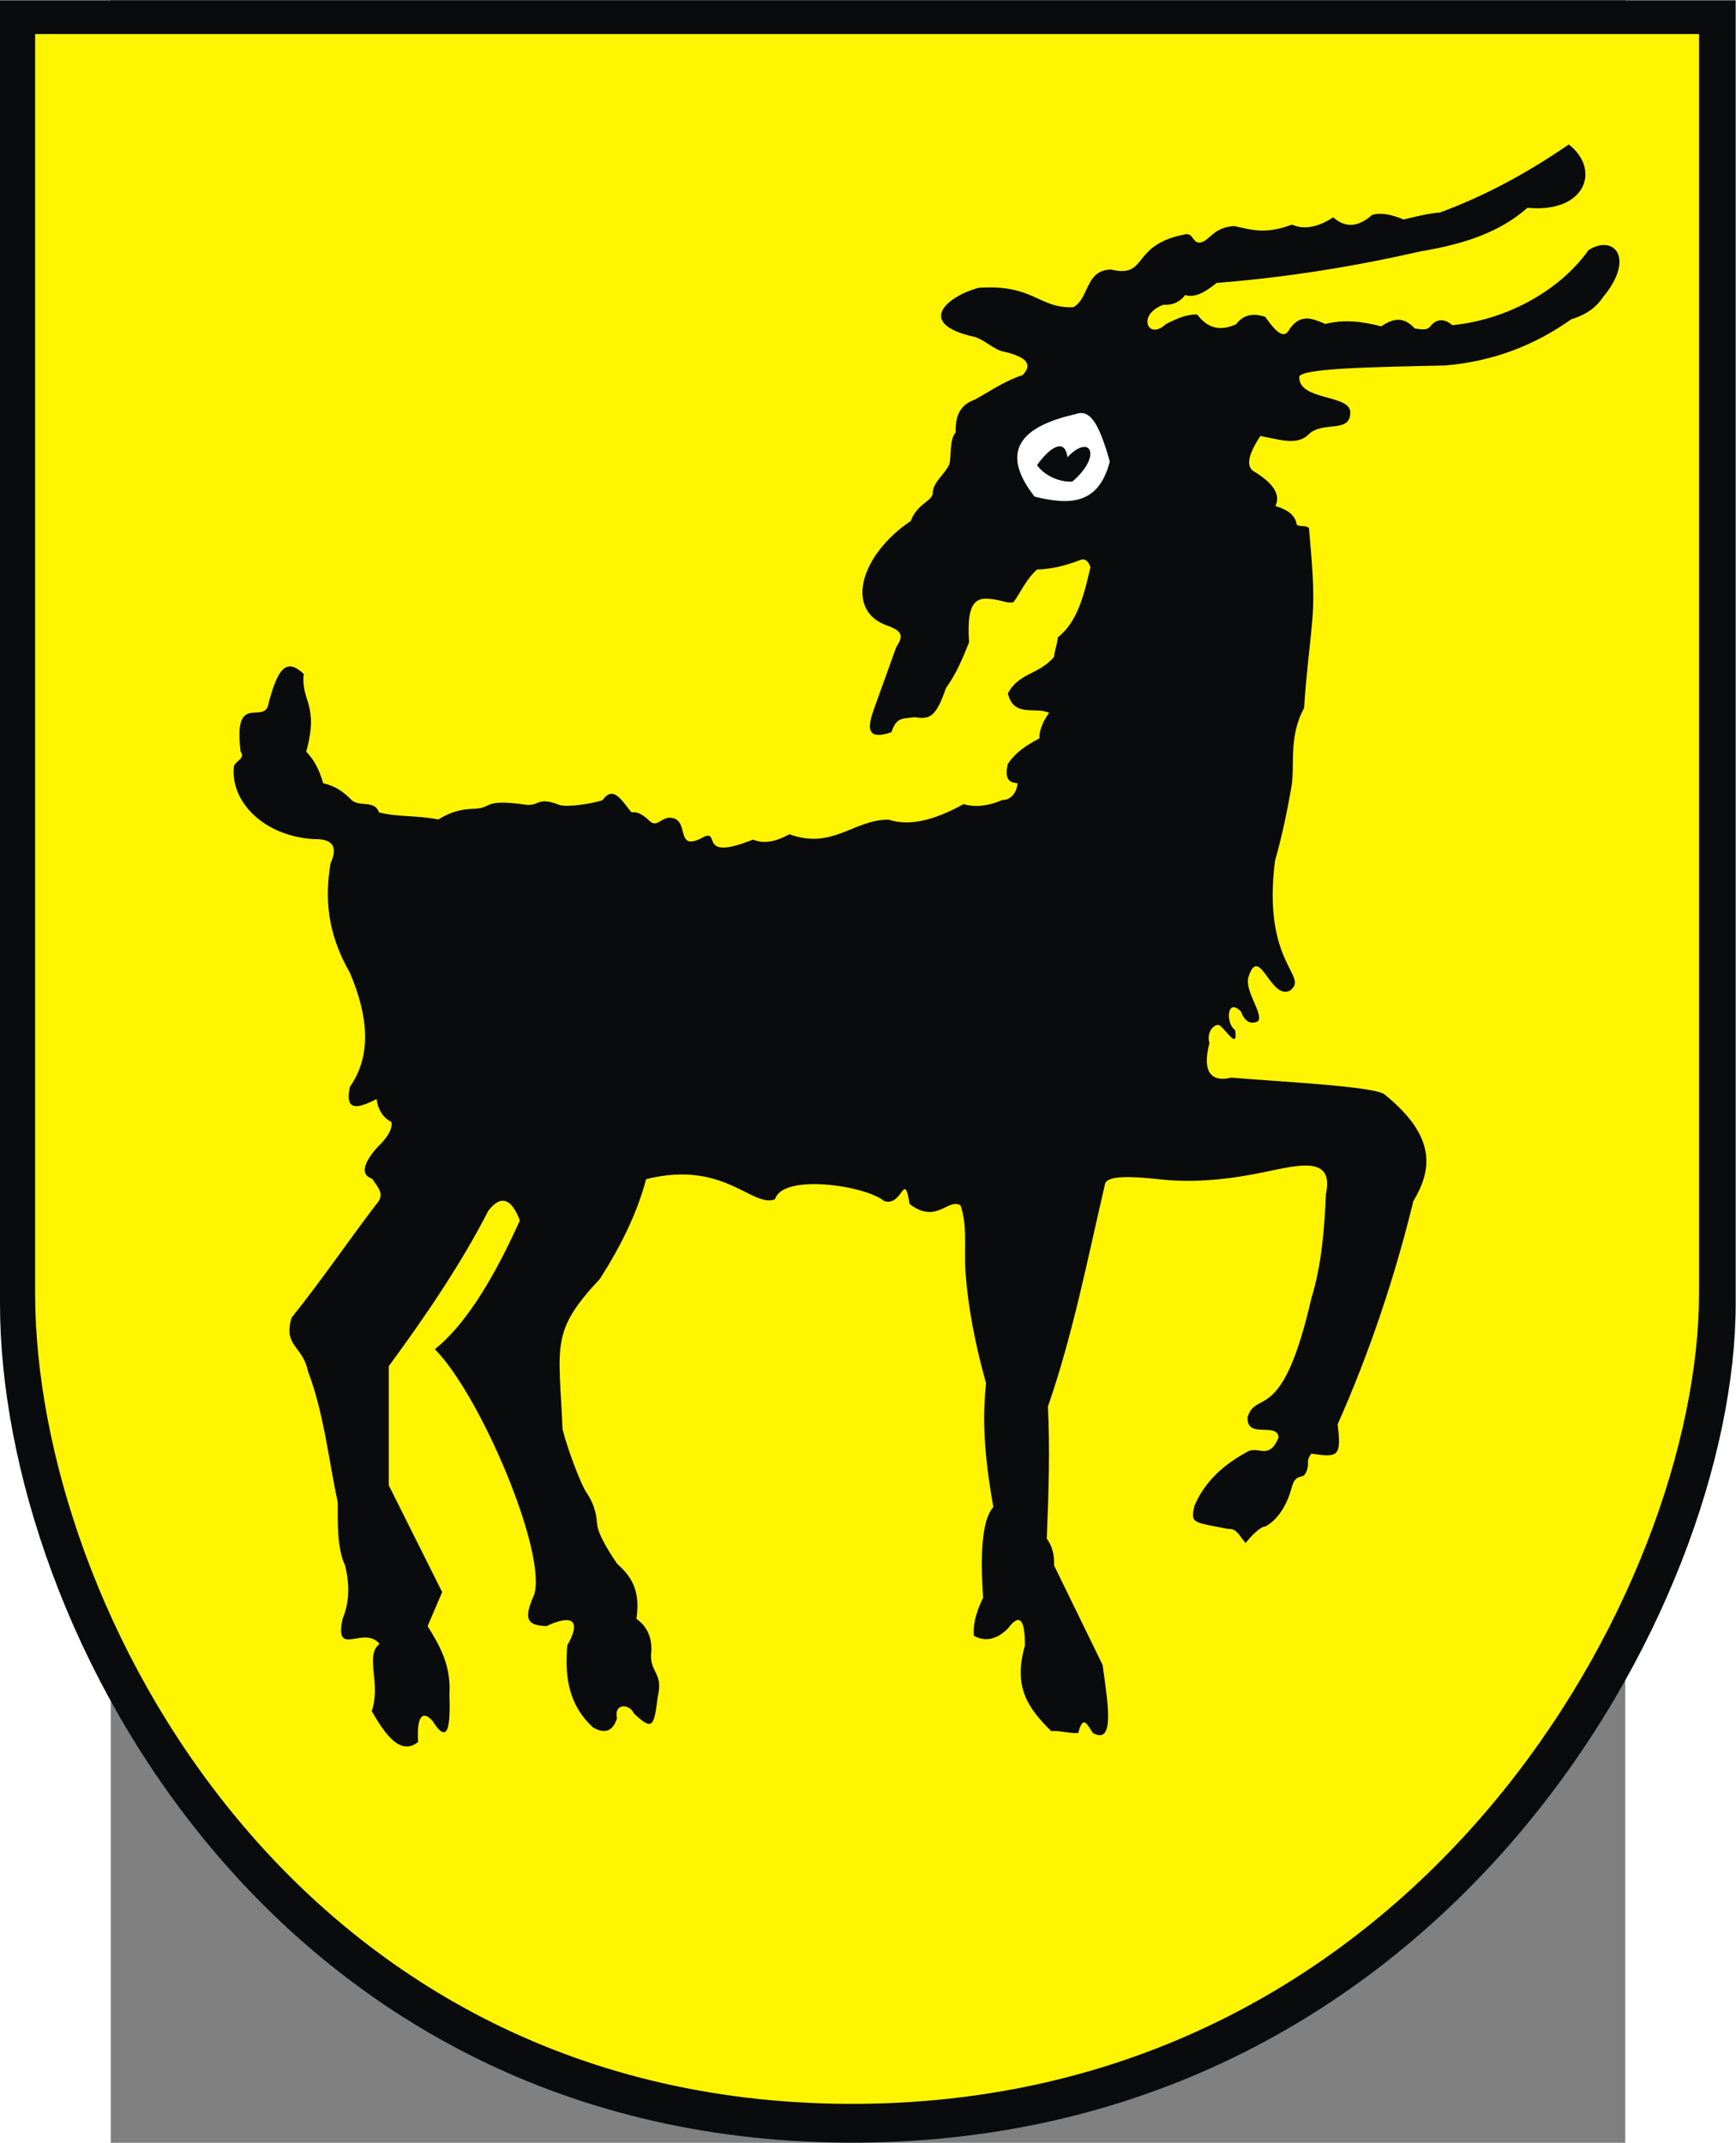
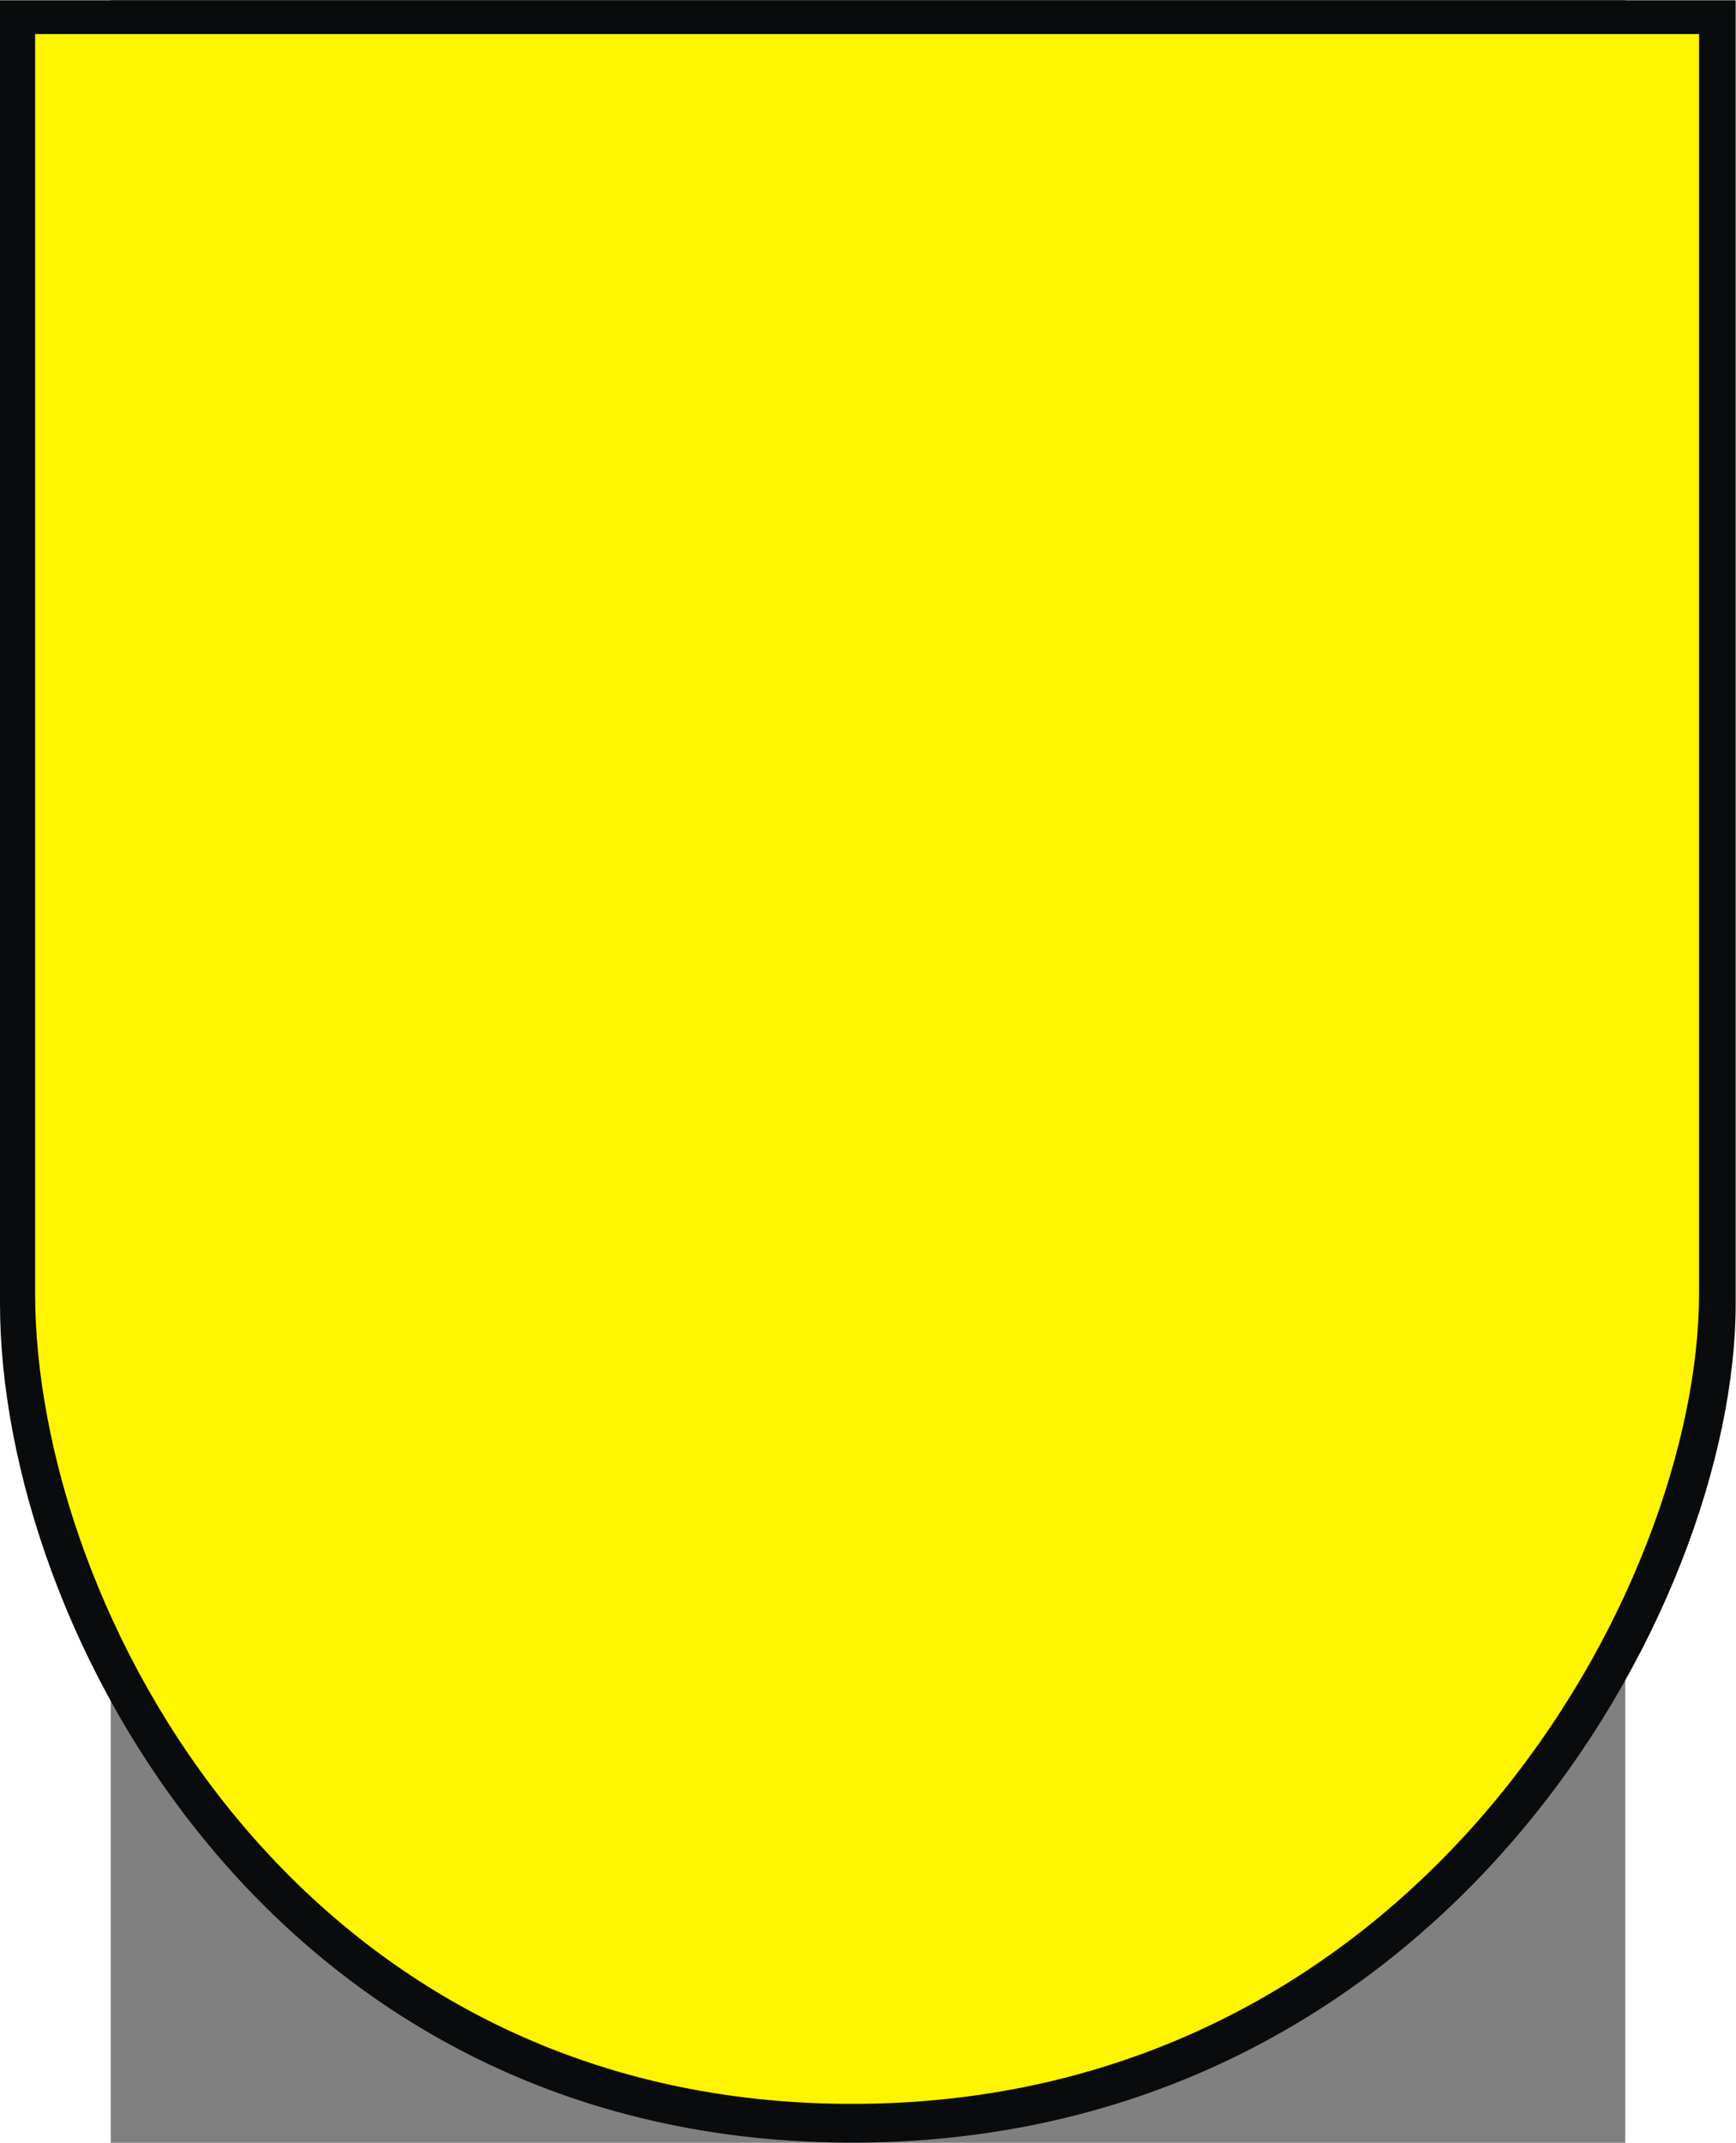
<svg xmlns="http://www.w3.org/2000/svg" xmlns:ns1="http://sodipodi.sourceforge.net/DTD/sodipodi-0.dtd" xmlns:ns2="http://www.inkscape.org/namespaces/inkscape" xml:space="preserve" width="744.094" height="918.124" style="shape-rendering:geometricPrecision; text-rendering:geometricPrecision; image-rendering:optimizeQuality; fill-rule:evenodd; clip-rule:evenodd" viewBox="0 0 210 297" id="svg2" ns1:version="0.32" ns2:version="0.45.1" ns1:docname="POL Kałuszyn COA.svg" ns2:output_extension="org.inkscape.output.svg.inkscape" ns1:docbase="C:\Users\Mistrz\Desktop" version="1.0">
  <rect x="0" y="0" width="210" height="297" fill="#808080" stroke="none" />
  <ns1:namedview ns2:window-height="480" ns2:window-width="640" ns2:pageshadow="2" ns2:pageopacity="0.0" guidetolerance="10.0" gridtolerance="10.0" objecttolerance="10.0" borderopacity="1.0" bordercolor="#666666" pagecolor="#ffffff" id="base" />
  <defs id="defs4">
    <style type="text/css" id="style6">
   
    .fil0 {fill:#0A0B0C}
    .fil1 {fill:#FFF500}
    .fil2 {fill:white}
   
  </style>
  </defs>
  <g id="Warstwa_x0020_1" transform="matrix(1.146,0,0,1.146,-15.352,-21.674)">
    <g id="_71238968">
      <path id="_71239184" class="fil0" d="M 0,18.944 L 210,18.944 L 210,176.585 C 210,213.286 175.004,277.471 104.087,278.055 C 33.092,278.64 0,215.841 0,176.585 L 0,18.944 L 0,18.944 z " style="fill:#0a0b0c" />
      <path id="_71239112" class="fil1" d="M 4.25,23.029 L 205.567,23.029 L 205.567,175.33 C 205.567,210.788 172.018,272.798 104.033,273.363 C 35.973,273.928 4.25,213.256 4.25,175.33 L 4.25,23.029 L 4.25,23.029 z " style="fill:#fff500" />
-       <path id="_71239040" class="fil0" d="M 189.806,36.385 C 185.039,39.655 179.936,42.506 174.236,44.611 C 172.767,44.732 171.299,45.101 169.83,45.46 C 168.295,44.837 167.08,44.594 166.011,44.904 C 164.328,46.401 162.761,46.499 161.31,45.198 C 159.413,46.424 157.748,46.718 156.316,46.079 C 153.026,47.303 151.396,46.691 149.329,46.254 C 146.81,46.406 146.344,48.001 145.3,48.229 C 144.255,48.458 144.468,47.059 143.391,47.254 C 136.694,48.527 139.001,52.598 134.403,51.511 C 131.292,51.602 131.823,54.927 129.877,56.068 C 125.621,56.246 125.124,53.277 118.42,53.717 C 114.459,54.791 110.795,58.081 117.864,59.649 C 118.931,59.926 119.735,60.786 121.064,61.355 C 123.782,61.926 125.188,62.789 123.708,64.293 C 121.546,64.974 119.617,66.34 117.92,67.255 C 116.194,67.881 115.575,69.119 115.626,71.232 C 114.812,72.044 115.136,74.478 114.83,75.13 C 114.288,76.287 112.851,77.282 112.854,78.523 C 112.857,79.524 110.994,79.767 110.195,81.919 C 104.124,86.021 102.25,92.571 107.107,94.488 C 109.209,95.215 109.36,95.768 108.432,97.195 C 107.551,99.643 106.669,102.091 105.788,104.539 C 104.982,106.747 104.673,108.545 107.844,107.477 C 108.5,105.612 109.105,105.868 110.702,105.651 C 112.556,105.994 113.296,105.491 114.451,102.133 C 115.761,100.291 116.401,98.682 117.245,96.608 C 116.849,90.935 118.52,91.074 120.738,91.492 C 121.188,91.577 122.364,92 122.676,91.669 C 123.52,90.494 124.16,88.969 125.471,87.794 C 127.117,87.752 128.879,87.361 130.758,86.619 C 131.267,86.447 131.659,86.741 131.934,87.501 C 131.177,90.769 130.391,94.124 127.996,95.988 C 127.898,96.87 127.625,97.489 127.527,98.37 C 125.666,100.538 123.281,100.259 121.945,102.777 C 122.649,105.746 125.275,104.343 126.939,105.127 C 126.082,106.241 125.69,107.559 125.764,108.208 C 124.258,109.033 122.986,109.771 121.945,111.296 C 121.46,113.249 122.203,113.565 123.121,113.646 C 122.999,114.816 122.324,115.666 121.27,115.671 C 119.471,116.45 117.904,116.558 116.57,116.171 C 112.988,118.168 109.967,118.853 107.551,118.053 C 103.313,117.988 100.774,121.728 95.506,119.815 C 94.037,120.612 92.569,121.06 91.1,120.459 C 84.489,123.115 87.116,119.345 85.256,120.078 C 81.437,122.266 83.651,117.899 81.056,117.815 C 80.119,117.76 79.529,118.901 78.771,118.349 C 78.393,118.073 77.489,116.981 76.411,117.171 C 75.298,115.874 74.248,113.767 72.886,115.703 C 71.438,116.162 68.737,116.533 67.756,116.29 C 65.053,115.23 65.322,116.356 63.755,116.259 C 58.366,115.482 59.621,116.629 57.467,116.727 C 55.9,116.75 54.596,117.065 53.029,118.021 C 50.238,117.486 48.231,117.768 45.859,117.171 C 45.317,115.633 43.551,116.542 42.572,115.703 C 41.532,114.667 40.609,113.982 39.103,113.646 C 38.65,112.023 37.965,110.75 37.046,109.827 C 38.653,104.071 36.37,103.735 36.752,100.427 C 34.622,98.417 33.569,99.7 32.37,104.452 C 31.489,106.214 28.247,102.907 29.114,109.827 C 29.77,110.687 28.363,110.975 28.295,111.656 C 27.877,115.817 31.809,120 37.928,120.403 C 40.245,120.333 40.931,121.312 39.984,123.341 C 39.345,127.368 39.472,131.599 42.334,136.56 C 44.553,141.796 45.012,146.53 42.334,150.367 C 41.656,153.49 43.435,152.926 45.566,151.836 C 45.668,152.736 46.092,153.956 47.36,154.623 C 47.49,155.351 47.067,156.34 45.566,157.767 C 43.953,159.642 43.592,160.992 45.01,161.467 C 45.826,162.642 46.583,163.38 45.534,164.555 C 42.329,168.727 38.986,173.666 35.284,178.275 C 34.237,181.752 36.624,181.66 37.253,184.738 C 39.202,189.837 39.77,195.585 40.865,200.602 C 40.862,203.371 40.799,206.184 41.746,208.24 C 42.348,210.627 42.25,212.781 41.453,214.702 C 40.407,219.528 43.995,215.437 45.922,217.728 C 44.092,219.158 46.138,222.512 44.978,225.866 C 47.046,229.543 48.757,231.049 50.591,229.597 C 50.382,226.501 51.133,225.707 52.322,227.041 C 54.324,230.206 54.483,227.431 54.379,223.809 C 54.579,220.295 53.182,217.921 51.735,215.584 C 52.322,214.213 52.91,212.842 53.497,211.471 C 51.343,207.162 49.189,202.854 47.034,198.545 C 47.034,193.747 47.034,188.949 47.034,184.151 C 51.64,177.883 55.873,171.616 59.079,165.349 C 60.585,163.41 61.858,163.801 62.898,166.524 C 59.223,174.687 55.825,179.527 52.616,182.094 C 58.128,187.658 66.198,206.662 64.629,211.789 C 63.352,214.657 63.677,215.514 66.129,215.584 C 68.513,214.436 70.691,214.282 68.63,217.934 C 68.391,221.155 68.503,224.872 71.774,227.859 C 73.199,228.654 74.157,228.283 74.649,226.747 C 74.227,224.919 76.136,224.898 76.705,226.16 C 78.919,228.205 79.122,227.89 79.587,224.079 C 80.244,221.329 78.716,221.188 78.761,219.109 C 78.99,217.174 78.402,215.705 76.999,214.702 C 77.479,211.438 76.531,209.69 74.68,208.058 C 73.929,206.967 72.335,204.558 72.235,203.176 C 72.135,201.793 71.793,200.662 70.939,199.4 C 70.254,198.39 68.669,194.193 68.067,191.789 C 67.609,181.514 66.601,179.969 72.592,173.575 C 75.087,169.666 77.078,165.673 78.174,161.53 C 87.595,159.167 90.984,165.02 93.761,163.968 C 94.709,160.773 104.821,162.328 106.963,164.174 C 109.26,164.905 109.357,160.333 110.051,164.531 C 113.3,167.035 114.713,163.769 116.213,164.699 C 116.999,166.949 116.691,169.243 116.776,172.194 C 117.094,177.127 118.052,181.74 119.302,186.207 C 118.718,191.64 119.363,196.458 120.183,201.189 C 119.32,202.157 118.414,204.642 118.952,212.146 C 117.879,214.296 117.74,215.775 117.833,216.759 C 119.204,217.514 120.575,217.22 121.945,215.878 C 123.33,213.999 124.016,214.684 124.002,217.934 C 122.544,223.02 124.423,225.533 127.177,228.279 C 128.157,228.181 129.486,228.607 130.465,228.51 C 131.052,226.085 131.64,227.701 132.227,228.51 C 134.908,230.019 134.051,224.958 133.403,220.284 C 131.444,216.269 129.486,212.254 127.527,208.24 C 127.583,206.929 127.289,205.852 126.646,205.008 C 126.875,199.459 127.036,194.337 126.789,189.026 C 129.822,180.261 131.599,171.117 133.696,162.118 C 133.911,161.09 136.678,161.157 140.159,161.53 C 144.468,162.023 148.776,161.555 153.085,160.649 C 157.094,159.821 161.415,158.651 160.429,163.293 C 160.224,167.626 159.921,171.825 158.667,175.925 C 155.109,191.457 152.023,186.882 150.941,190.32 C 150.826,193.026 154.47,190.837 154.704,192.757 C 153.554,195.561 152.255,193.786 151,194.455 C 148.027,196.039 145.791,198.09 144.534,200.983 C 144.006,203.201 144.281,202.985 148.591,203.833 C 149.659,203.772 149.891,204.606 150.71,205.54 C 151.298,204.756 152.497,203.536 153.085,203.539 C 154.803,202.617 155.796,200.642 156.303,198.757 C 156.754,197.081 157.591,197.816 157.94,197.141 C 158.615,195.835 157.854,195.774 158.667,194.726 C 161.943,195.211 162.305,195.081 161.842,191.169 C 165.698,182.521 168.781,173.289 171.005,164.174 C 173.248,160.42 173.878,156.404 167.48,151.249 C 166.024,150.282 154.857,149.746 148.972,149.248 C 146.663,149.811 145.373,148.713 146.328,145.079 C 145.944,143.796 146.835,142.776 147.447,142.89 C 148.068,143.006 149.825,146.181 149.441,143.499 C 148.245,142.688 148.45,139.49 150.147,141.26 C 150.6,142.468 151.285,142.859 152.204,142.435 C 152.908,141.559 150.62,138.885 151.029,137.148 C 152.354,132.927 153.68,139.896 156.054,138.735 C 158.516,136.944 152.673,135.59 154.26,123.047 C 155.105,120.014 155.667,117.401 156.249,114.085 C 156.702,111.505 155.855,108.062 157.785,104.539 C 158.003,100.741 158.483,97.328 158.778,93.845 C 159.101,90.041 158.654,86.329 158.373,82.8 C 158.023,82.349 156.951,82.74 156.865,82.254 C 156.661,81.102 155.566,80.478 154.316,80.125 C 155.093,78.413 153.473,77.053 151.91,76.044 C 150.707,75.507 150.903,74.038 152.497,71.637 C 154.808,72.096 156.974,72.817 158.319,71.463 C 160.026,69.743 163.469,71.43 163.367,68.7 C 163.234,66.629 157.243,67.356 157.198,64.587 C 156.86,63.443 166.124,63.31 174.824,63.118 C 180.783,62.62 185.773,60.599 190.1,57.536 C 191.839,57.005 193.112,56.123 193.919,54.892 C 197.917,50.099 195.242,47.2 192.188,49.167 C 188.919,53.809 182.617,57.566 175.705,58.243 C 174.756,57.372 173.731,57.483 173.055,58.389 C 172.63,58.958 171.744,58.691 171.187,58.648 C 169.81,57.191 168.651,57.366 167.098,58.386 C 164.846,57.778 162.594,57.534 160.342,58.092 C 158.785,57.421 157.345,56.808 156.023,58.711 C 155.336,60.123 154.24,58.873 153.085,57.242 C 151.56,56.72 150.385,57.014 149.56,58.124 C 147.643,59.014 146.077,58.622 144.859,56.949 C 143.586,56.901 142.314,57.469 141.04,58.124 C 138.924,60.139 137.481,56.996 140.747,55.774 C 141.861,55.848 142.742,55.456 143.391,54.599 C 144.664,54.986 145.937,54.146 147.209,53.13 C 155.679,52.467 163.883,51.139 171.886,49.311 C 177.156,48.434 181.407,47.022 184.812,44.047 C 191.854,44.714 193.723,39.42 189.806,36.385 L 189.806,36.385 z " style="fill:#0a0b0c" />
-       <path id="_71238872" class="fil2" d="M 130.171,68.993 C 122.409,70.718 121.462,74.236 125.177,78.981 C 129.539,80.051 132.938,79.905 134.276,74.726 C 133.159,70.839 132.093,68.248 130.171,68.993 z M 129.147,74.214 C 128.903,72.114 127.351,72.581 125.471,75.162 C 126.225,76.275 127.982,77.255 129.743,77.16 C 133.395,74.039 131.938,71.27 129.147,74.214 L 129.147,74.214 z " style="fill:#ffffff" />
    </g>
  </g>
</svg>